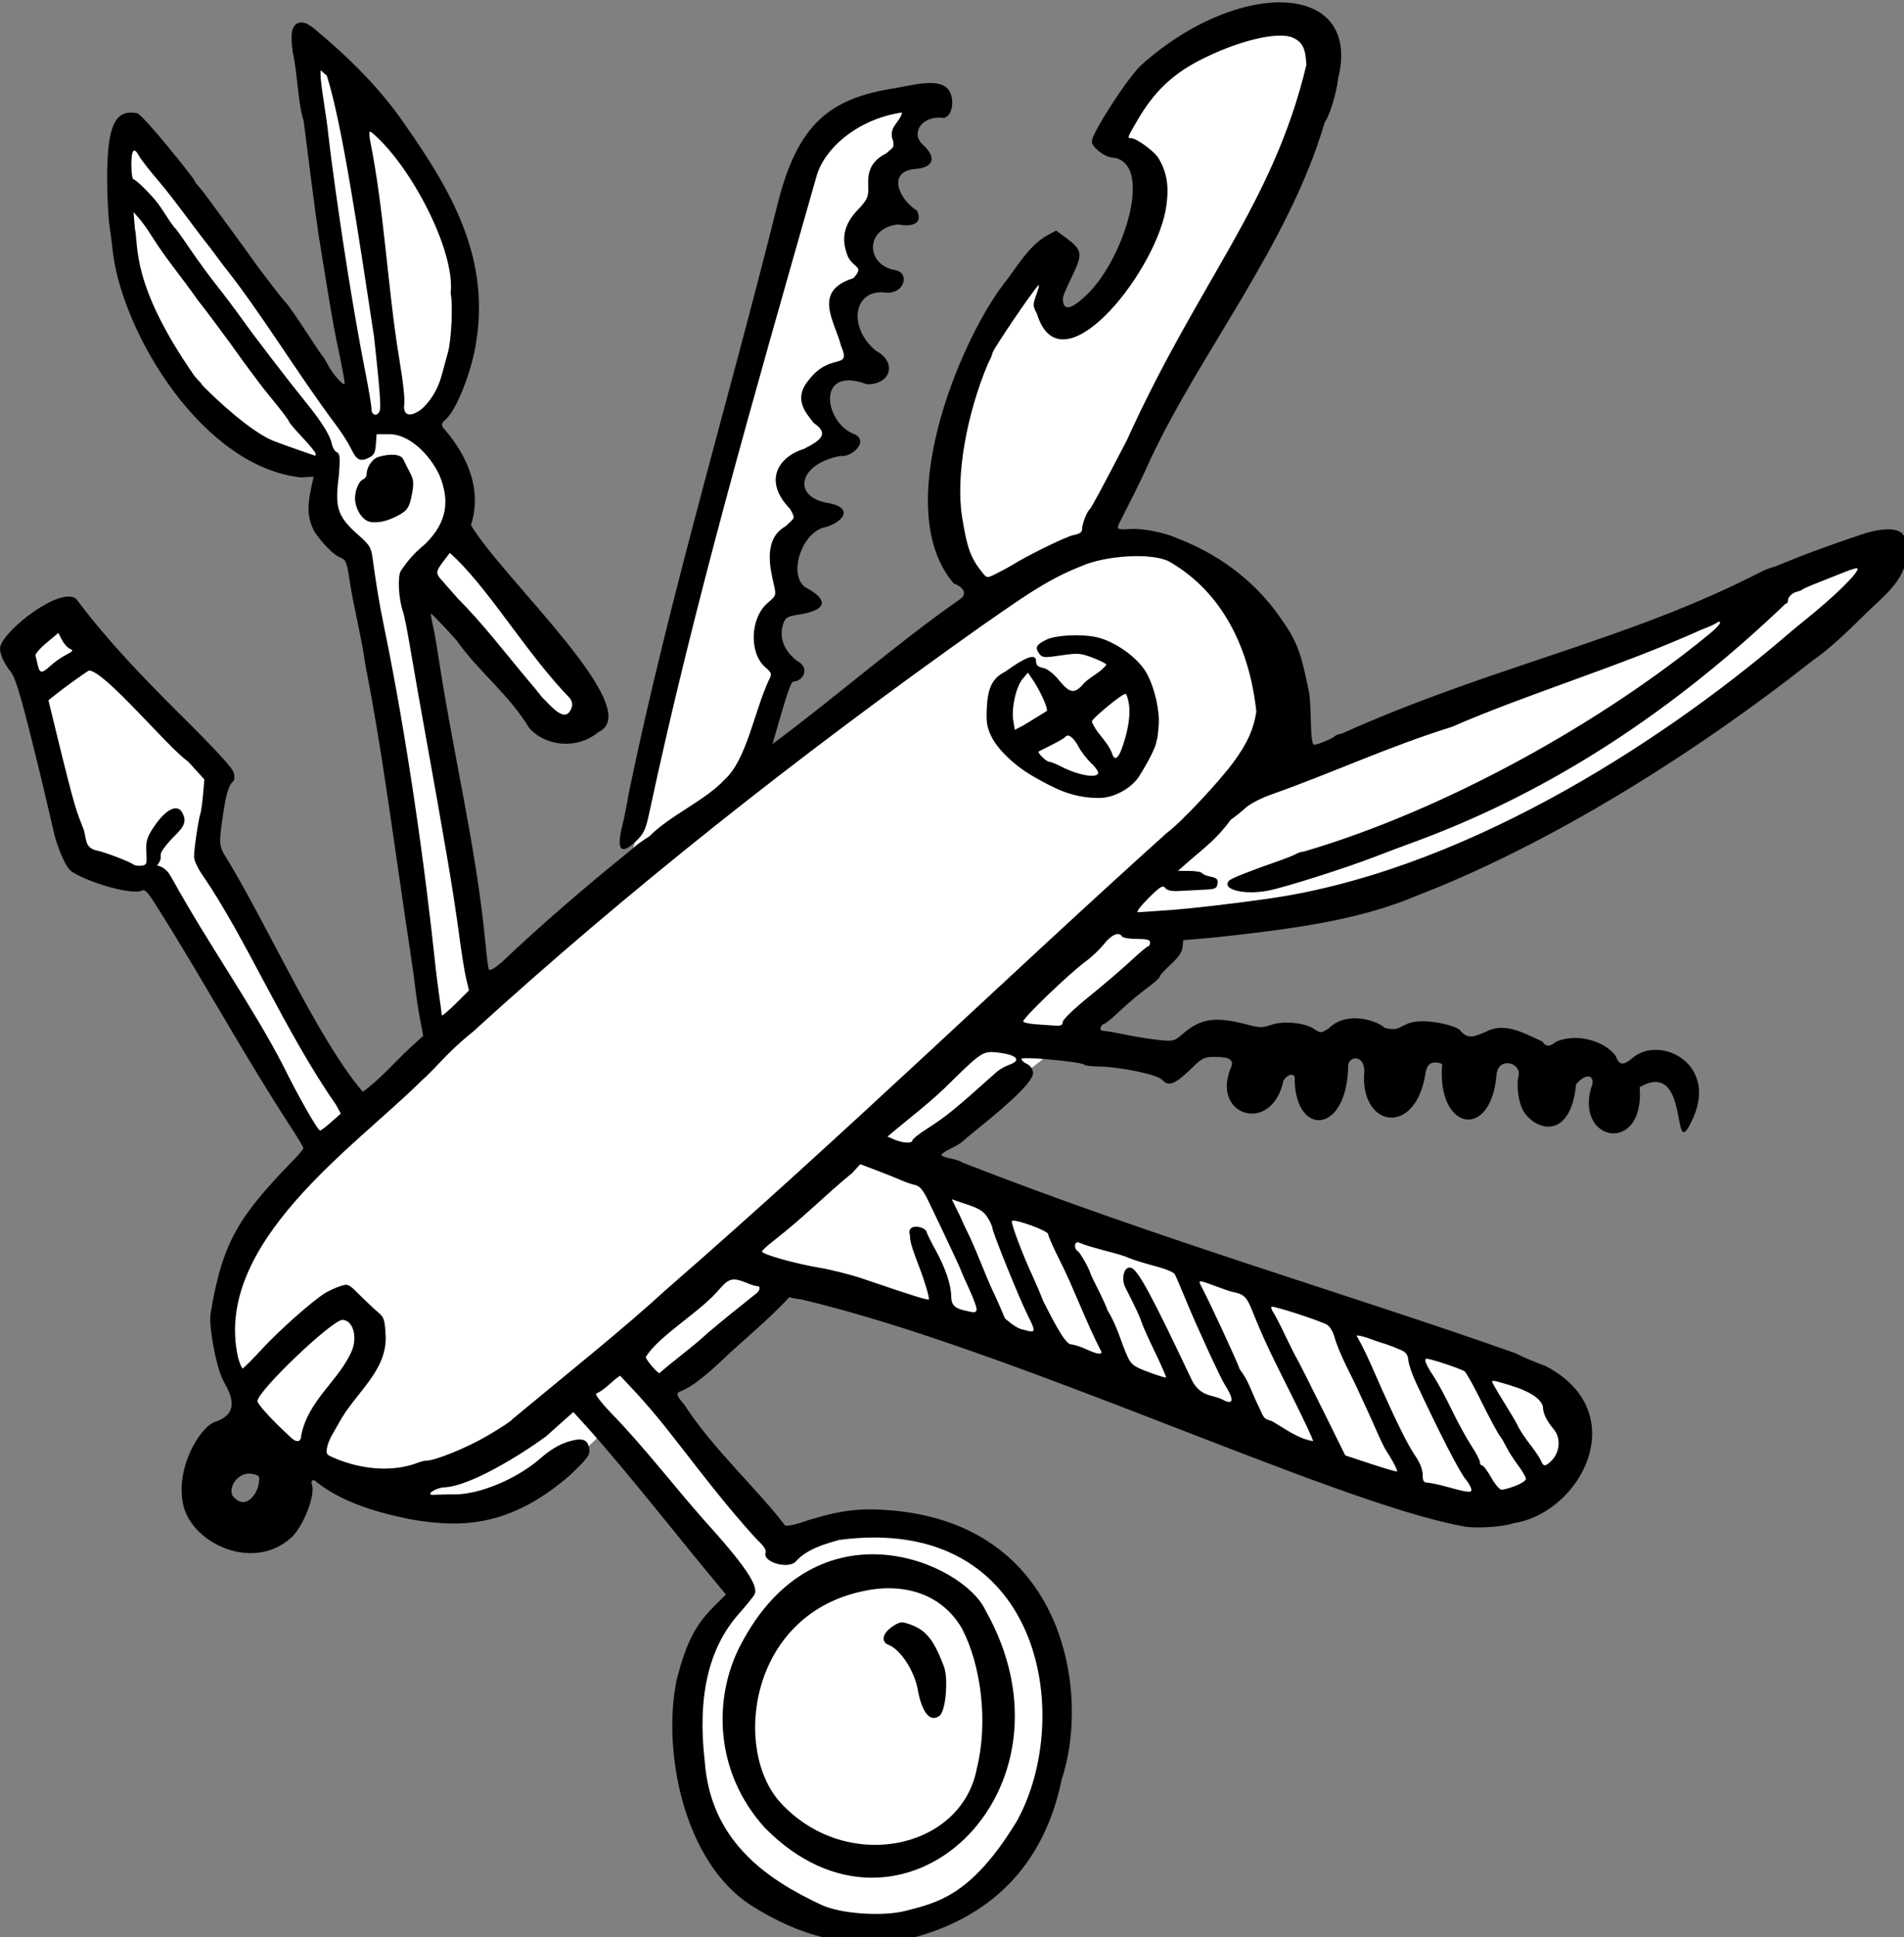
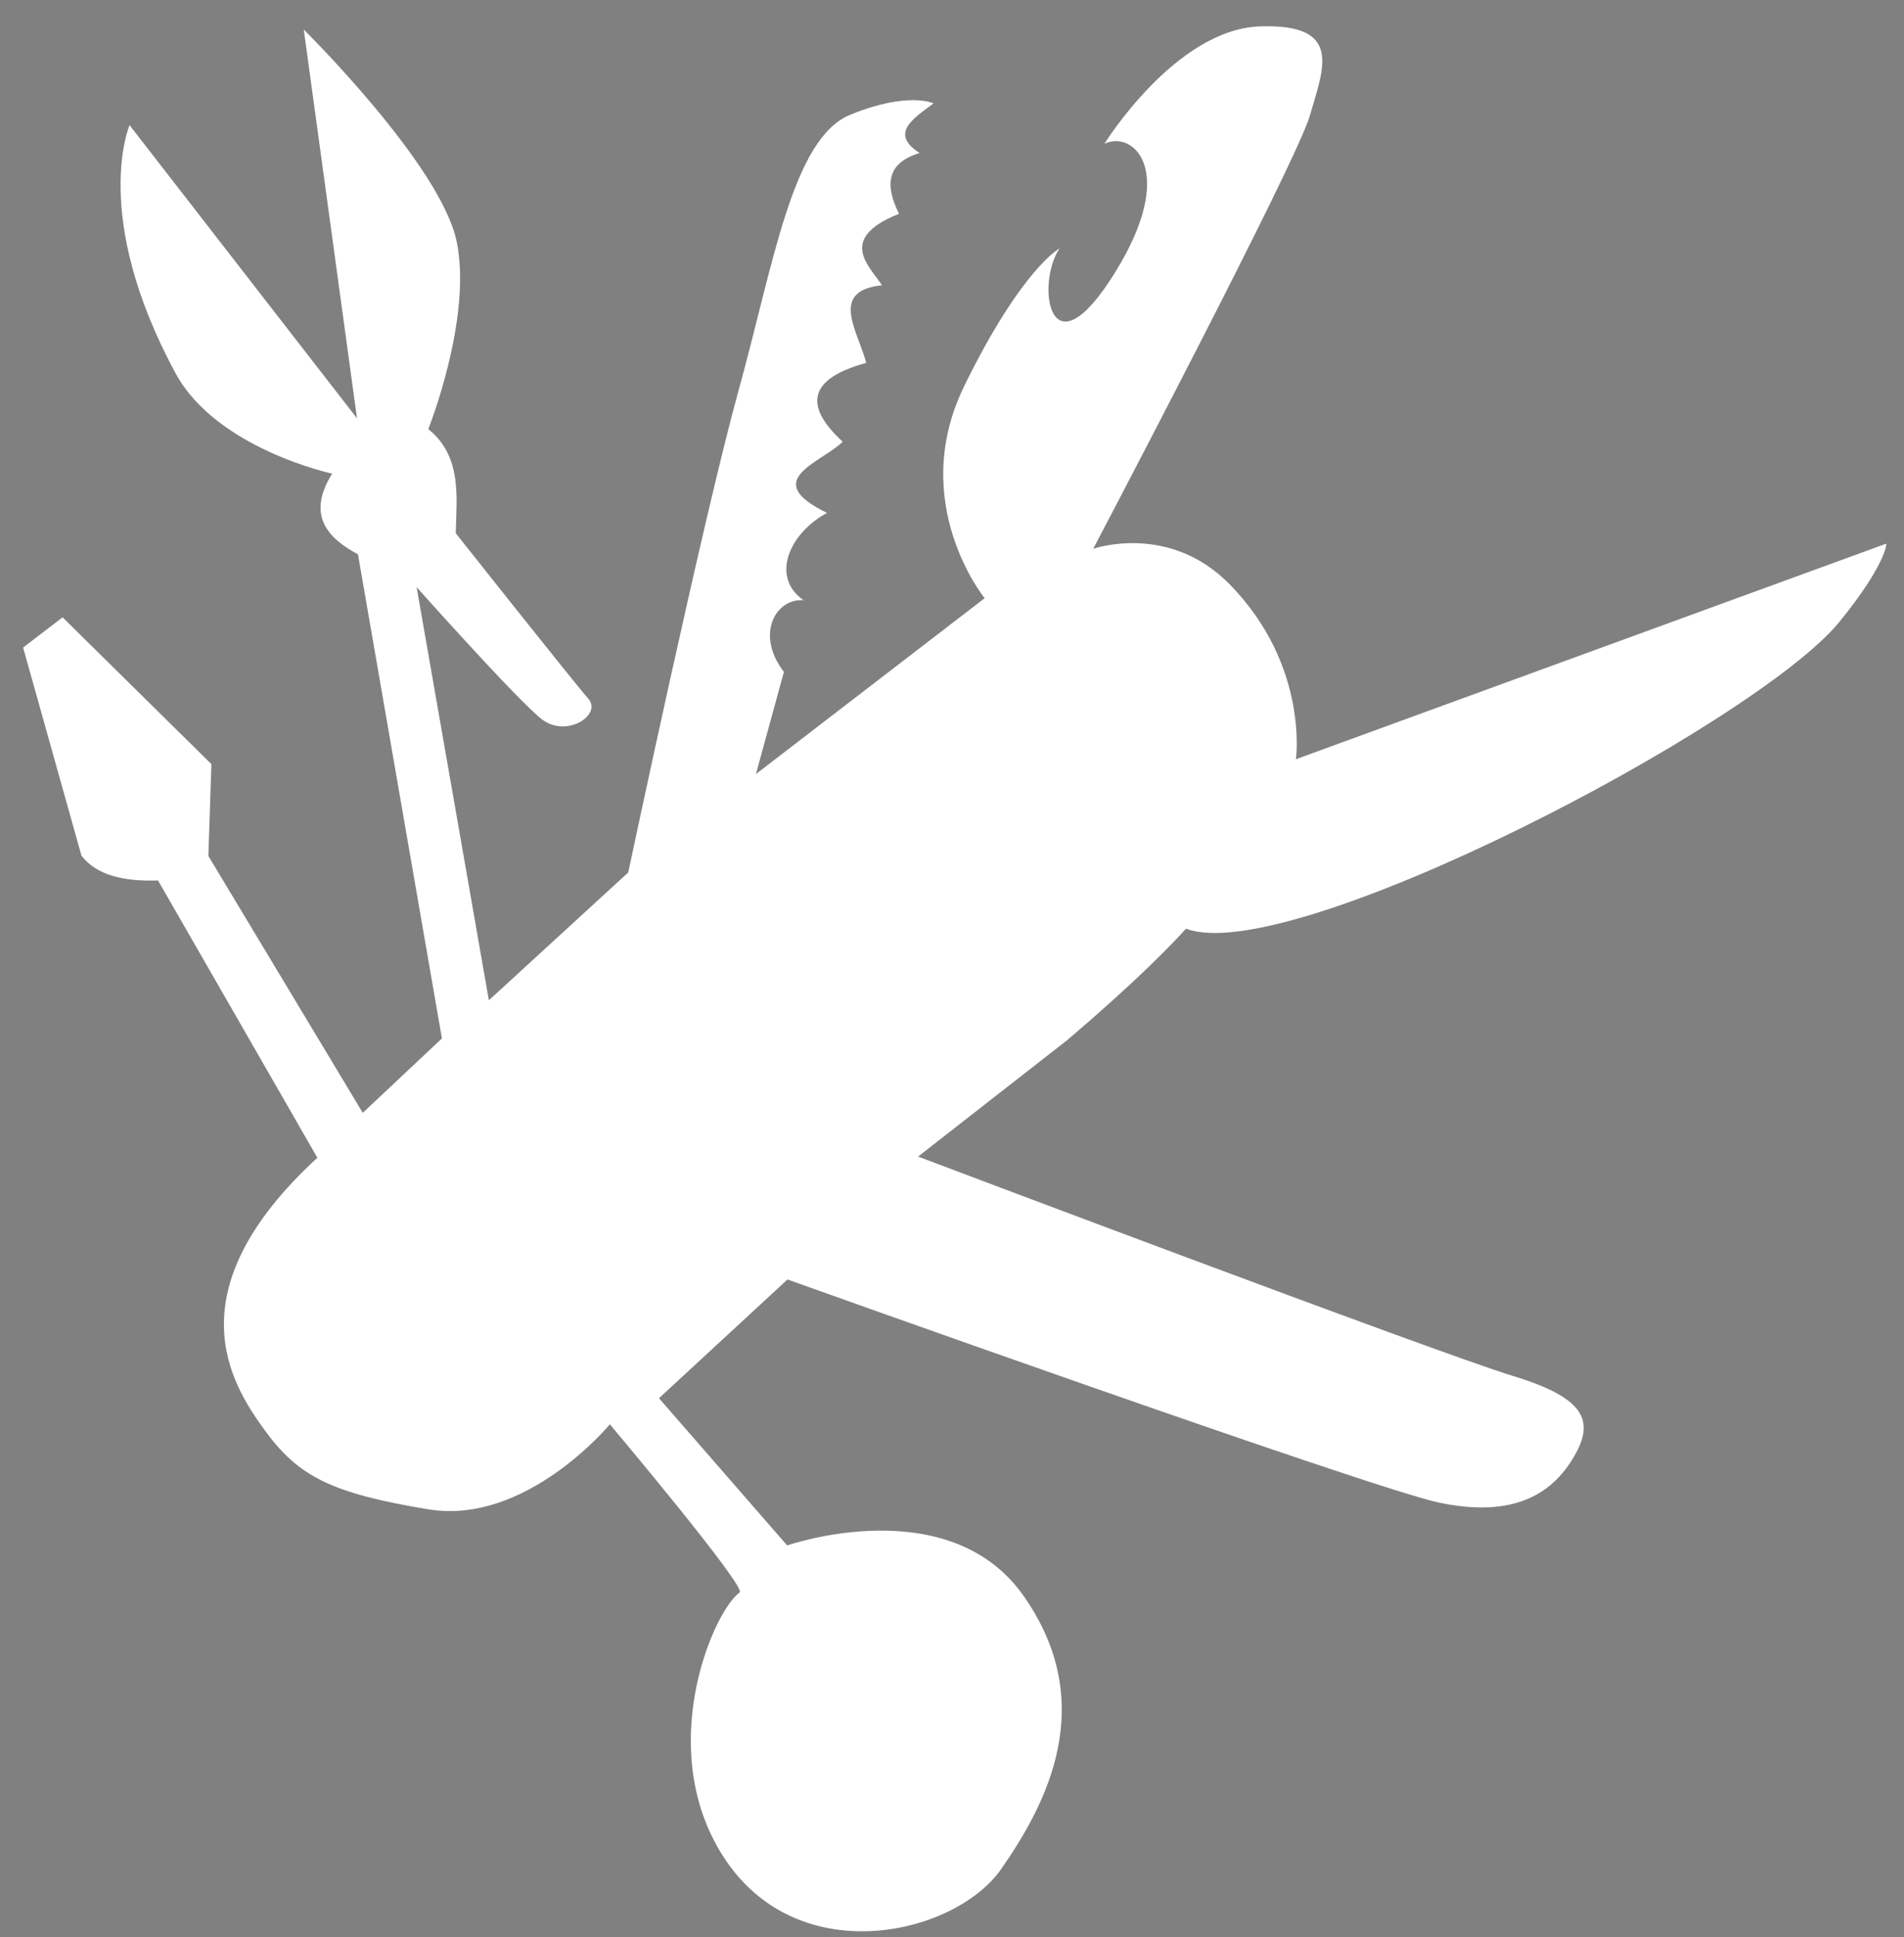
<svg xmlns="http://www.w3.org/2000/svg" height="282.053mm" viewBox="0 0 277.376 282.053" width="277.376mm">
  <rect x="0" y="0" width="277.376" height="282.053" fill="#808080" stroke="none" />
  <path color="#000" d="m 198.545,1462.575 -87.597,-152.351 c -18.501,0.603 -33.641,-2.664 -42.093,-13.629 l -32.071,-114.344 21.703,-16.606 81.803,80.657 -1.669,50.45 84.878,141.15 43.514,-40.887 -46.15,-266.006 c -15.891,-8.465 -28.784,-21.015 -14.178,-44.328 0,0 -63.597,-13.557 -86.17,-55.294 C 73.77,944.959 95.297,895.22 95.297,895.22 L 220.329,1056.298 191.07,842.714 c 0,0 75.476,74.41 84.087,116.637 8.611,42.226 -15.64,102.877 -15.64,102.877 18.71,14.962 15.515,37.626 15.09,57.208 0,0 65.043,82.044 72.863,90.9 7.82,8.857 -12.038,21.983 -25.745,11.15 -13.707,-10.833 -68.623,-72.433 -68.623,-72.433 l 39.713,226.999 76.619,-70.219 c 0,0 41.298,-194.994 60.628,-264.738 19.33,-69.745 29.523,-138.541 61.418,-151.588 31.895,-13.047 45.778,-6.247 45.778,-6.247 -11.206,8.352 -24.368,16.536 -7.644,27.281 -18.615,5.592 -18.916,18.021 -11.334,33.394 -35.119,13.925 -15.111,29.712 -9.403,39.277 -29.249,2.955 -13.15,25.254 -8.611,42.622 -30.347,8.282 -35.59,22.505 -12.916,43.334 -12.366,11.852 -45.827,21.08 -8.627,39.098 -20.824,11.175 -31.211,35.255 -12.909,47.987 -15.395,-1.173 -26.662,18.906 -10.799,39.357 l -15.376,56.144 125.735,-96.631 c 0,0 -42.703,-52.348 -11.159,-116.716 31.544,-64.368 52.28,-75.438 52.28,-75.438 -13.131,19.713 -5.709,71.627 30.517,13.274 34.957,-56.308 9.836,-78.508 -5.827,-70.762 0,0 38.924,-62.865 85.405,-64.526 46.481,-1.661 34.795,23.565 27.59,48.948 -7.205,25.383 -119.12,238.069 -119.12,238.069 0,0 41.668,-14.64 75.187,19.718 43.528,44.618 36.236,95.918 36.236,95.918 l 324.461,-118.424 c 0.551,0.343 -1.265,13.053 -25.745,43.017 -45.757,56.009 -302.097,190.344 -359.106,168.51 -25.115,27.628 -65.899,61.679 -65.899,61.679 l -81.424,63.543 c 0,0 286.09,108.097 326.947,120.511 40.857,12.415 45.69,25.383 32.334,46.496 -13.356,21.113 -35.761,30.84 -72.665,23.169 -36.903,-7.67 -358.403,-122.646 -358.403,-122.646 l -70.644,65.237 70.468,80.894 c 0,0 88.985,-31.045 130.193,28.024 41.209,59.07 12.529,113.844 -12.477,149.69 -25.292,36.257 -110.164,56.13 -151.378,-4.596 -40.043,-59 -7.79,-136.009 7.543,-147.308 3.958,-2.917 -71.347,-92.36 -71.347,-92.36 0,0 -46.001,55.573 -99.687,46.716 -53.686,-8.857 -71.61,-18.108 -90.238,-43.729 -18.627,-25.621 -50.376,-76.328 29.124,-149.456 z" fill="#FFFFFF" overflow="visible" paint-order="fill markers stroke" transform="translate(159.321,15.231) matrix(0.265,0,0,0.265,-165.7,-234.24)" />
-   <path d="m 437.652,1873.786 c -38.262,-23.988 -49.758,-86.624 -41.447,-124.963 5.221,-19.905 10.091,-29.441 20.194,-39.544 l 6.745,-6.745 c -26.049,-31.025 -51.632,-64.319 -76.264,-91.877 l -7.609,-8.353 -6.427,5.686 c -3.535,3.128 -7.397,6.587 -8.584,7.686 -14.008,10.239 -41.52,27.241 -55.795,28 -4.094,0 -10.355,3.764 -6.845,4.115 3.973,-0.061 8.132,-0.328 11.493,-0.243 14.036,0.377 35.158,-8.405 48.467,-20.151 4.646,-4.101 9.881,-7.253 14.421,-8.684 8.267,-2.606 11.371,-1.522 12.051,4.209 0.367,3.087 -1.34,5.309 -11.166,14.532 -23.968,20.692 -45.968,27.314 -69.234,25.93 -12.313,-0.746 -20.158,-2.532 -27.724,-4.329 -20.26,-4.812 -33.99,-11.675 -43.132,-19.38 -1.383,0 -1.768,0.804 -1.216,2.542 1.959,6.173 -5.085,23.729 -11.819,29.457 -20.56,18.132 -53.259,3.259 -58.75,-17.52 -5.171,-20.923 9.31,-43.909 17.301,-46.48 16.035,-5.158 6.5,-18.495 4.191,-23.248 -3.735,-7.628 -7.733,-29.318 -6.666,-36.166 6.509,-39.637 15.789,-53.61 44.538,-83.343 3.618,-3.676 6.536,-7.109 6.484,-7.63 -0.052,-0.521 -2.402,-4.547 -5.223,-8.947 -27.893,-42.655 -50.392,-84.51 -76.245,-125.224 -4.296,-6.739 -5.956,-8.396 -7.294,-7.286 -6.016,2.41 -28.339,-4.208 -38.107,-10.138 -4.068,-2.47 -7.592,-12.693 -9.264,-17.887 -2.01,-7.048 -2.69,-12.62 -13.181,-54.675 -6.332,-25.381 -9.239,-34.813 -11.592,-37.61 -2.599,-3.09 -6.51,-9.546 -5.745,-13.73 2.319,-9.43 33.066,-33.289 41.754,-26.308 16.628,22.335 36.253,42.68 55.154,61.529 21.838,21.607 31.038,31.595 31.545,34.246 0.394,2.059 0.26,4.045 -0.296,4.413 -2.142,1.419 -3.819,6.356 -5.209,15.337 -2.605,16.829 -2.659,19.343 -0.505,23.737 23.891,38.377 51.704,102.249 76.869,131.597 9.729,-7.007 16.835,-15.723 26.248,-24.375 l 6.965,-6.375 -1.709,-8.958 c -0.94,-4.927 -2.187,-13.158 -2.771,-18.292 -0.584,-5.133 -2.924,-21.333 -5.199,-36 -7.91,-53.294 -12.991,-93.684 -22.242,-141.333 -2.125,-15.275 -6.477,-31.523 -8.588,-45.768 -1.426,-9.728 -2.019,-11.25 -4.802,-12.308 -3.847,-1.463 -9.999,-7.599 -14.621,-14.584 -4.554,-9.027 -3.395,-15.686 -1.195,-26.007 l 0.887,-4 -6.674,0.456 c -54.326,-5.614 -97.929,-78.719 -103.618,-123.122 -0.381,-3.667 -1.256,-10.567 -1.944,-15.333 -0.688,-4.767 -1.259,-16.467 -1.269,-26 -0.032,-28.764 4.246,-38.028 16.478,-35.689 4.096,1.641 31.223,35.866 31.488,36.916 0,0.425 1.05,1.933 2.333,3.351 1.283,1.418 3.988,4.868 6.01,7.667 2.022,2.799 7.722,10.583 12.667,17.298 4.945,6.715 9.89,13.524 10.991,15.132 3.634,5.312 16.464,21.956 18.494,23.993 1.097,1.1 5.903,8 10.68,15.333 4.778,7.333 9.019,13.633 9.425,14 0.406,0.367 1.58,2.3 2.608,4.297 2.851,5.534 9.344,12.707 9.387,10.37 0.02,-1.1 -1.481,-9.2 -3.335,-18 -3.707,-17.187 -6.31,-34.87 -9.156,-52 -2.509,-15.081 -3.457,-22.063 -10.039,-74 -3.48,-11.41 -3.193,-25.546 -6.058,-38.083 -1.223,-9.49 -0.629,-13.614 2.177,-15.392 3.614,-2.29 7.835,1.149 10.483,3.354 17.66,14.708 35.058,31.603 48.669,51.455 27.678,39.321 47.573,75.515 39.128,122.667 -2.889,15.872 -10.891,35.375 -16.388,39.936 -2.513,2.086 -2.602,3.318 -0.408,5.635 9.263,10.751 21.551,30.147 14.332,52.427 18.05,29.925 96.75,101.335 70.171,113.633 -12.236,10.168 -29.824,7.586 -38.199,-2.329 -11.099,-18.17 -27.156,-30.451 -38.928,-46.707 -0.442,-1.183 -14.311,-15.929 -14.982,-15.929 -0.248,0 0.084,2.25 0.737,5 0.653,2.75 1.811,8.9 2.574,13.667 8.987,60.099 21.325,107.689 26.555,161.875 0.756,7.998 1.666,14.833 2.023,15.19 2.834,-0.305 4.753,-2.624 7.156,-4.398 21.585,-20.563 46.448,-41.716 64.89,-56.661 3.667,-2.956 7.567,-6.184 8.667,-7.173 1.1,-0.989 4.409,-3.3 7.353,-5.134 11.479,-11.642 30.833,-19.739 41.461,-31.248 12.054,-10.793 16.387,-37.627 24.181,-54.375 1.936,-3.787 1.866,-4.051 -2.019,-7.521 -8.864,-7.92 -8.029,-27.102 1.532,-35.209 4.631,-3.926 4.703,-4.138 3.385,-9.915 -2.048,-8.976 -6.081,-25.198 6.455,-32.163 4.912,-4.919 5.633,-3.664 2.527,-9.431 -15.36,-15.732 -6.207,-28.878 7.524,-33.074 9.664,-4.882 13.913,-8.429 5.462,-14.192 -4.111,-5.291 -11.567,-12.977 -3.072,-23.325 12.129,-16.159 23.933,-5.255 18.02,-19.112 -3.478,-13.677 -16.011,-29.995 6.807,-37.191 6.071,-6.685 0.427,-5.279 -2.932,-11.607 -4.53,-10.828 -1.488,-18.765 5.248,-25.859 4.93,-5.145 5.89,-6.998 5.831,-11.253 -0.089,-6.482 -1.041,-14.281 9.881,-19.854 4.209,-3.695 4.192,-2.844 3.865,-6.63 -3.274,-7.734 3.86,-10.316 4.844,-15.832 -25.026,3.687 -43.149,20.34 -47.164,35.493 -34.837,122.427 -67.147,233.993 -91.864,349.63 -1.831,8.675 -2.965,11.12 -6.96,15 -8.407,8.164 -11.187,5.462 -7.93,-7.706 1.133,-4.579 2.755,-12.686 3.605,-18.016 22.275,-108.002 54.991,-216.06 81.837,-323.88 11.066,-44.39 28.763,-58.397 64.791,-63.897 8.307,-1.364 22.875,-5.556 28.429,0.004 4.422,4.135 3.583,15.359 -1.772,16.368 -12.295,-1.622 -18.151,8.428 -11.856,14.396 9.416,8.536 4.398,12.969 -3.232,13.588 -16.949,1.113 -9.23,17.237 0.324,22.898 4.195,9.044 -6.157,8.618 -10.466,7.632 -18.602,2.2 -17.671,22.696 -1.091,25.183 7.879,1.958 4.256,13.14 -5.374,12.295 -18.141,-2.45 -21.268,19.107 -5.675,31.947 11.318,5.766 8.965,18.425 -4.867,18.433 -28.201,-10.638 -23.533,20.855 -7.393,27.2 8.989,3.574 -0.71,13.115 -7.185,12.156 -22.181,3.977 -27.128,21.476 -8.107,25.658 17.121,2.532 8.821,11.596 -1.623,13.813 -11.851,3.827 -18.802,25.357 -9.932,32.468 14.458,7.678 11.582,12.938 -3.914,15.349 -5.163,0.751 -6.646,1.575 -7.667,4.26 -2.885,7.588 -0.171,15.288 7.431,21.087 7.057,3.684 3.787,11.091 -2.469,11.401 -2.387,2.611 -7.381,21.877 -11.112,34.228 32.141,-23.698 70.132,-56.69 102.813,-79.355 5.191,-3.427 1.319,-7.298 -3.129,-8.831 -34.938,-40.431 2.409,-131.319 26.875,-163.87 7.512,-9.385 14.057,-21.582 24.494,-27.427 l 4.86,-2.605 4.818,3.52 c 9.489,6.932 9.949,8.944 4.615,20.206 -5.818,12.283 -6.079,13.015 -5.58,15.609 0.869,4.513 4.875,3.523 11.743,-2.901 20.933,-18.329 39.045,-73.912 15.46,-76.575 -4.059,0 -11.42,-5.67 -11.42,-8.795 0,-4.467 18.578,-33.418 26.667,-41.556 53.728,-48.47 122.149,-46.787 108.708,7.091 -0.838,7.821 -4.84,20.828 -7.363,23.928 -19.39,66.466 -68.041,125.923 -95.878,185.333 -5.337,12.052 -11.466,23.844 -16.614,34.026 -2.189,4.387 -1.978,4.53 5.98,4.061 6.835,-0.403 18.7,1.996 25.743,5.204 27.614,10.689 44.866,27.556 54.957,41.523 10.475,14.596 12.476,19.581 17.218,42.889 0.414,2.037 0.865,9.384 1.001,16.328 0.163,8.332 0.759,12.627 1.751,12.63 1.911,0.01 10.165,-3.427 11.523,-4.793 0.565,-0.569 2.086,-1.112 3.38,-1.207 83.663,-37.561 157.49,-51.234 231.015,-89.13 1.882,-0.982 5.182,-2.217 7.333,-2.744 20.376,-8.339 30.454,-11.831 47.15,-17.5 11.989,-4.069 20.884,-4.013 23.614,0.147 0.999,1.522 1.893,6.13 1.988,10.239 -0.988,14.987 -13.06,23.336 -23.147,33.327 -12.692,12.642 -21.583,20.481 -28.925,25.501 -66.907,52.772 -145.745,101.403 -217.436,129.075 -27.066,11.486 -57.352,16.379 -83.333,19.704 -11.733,1.512 -26.668,3.192 -33.188,3.734 l -11.855,0.985 -0.415,3.927 c -0.281,2.66 -2.373,5.699 -6.479,9.416 -3.335,3.018 -6.076,6.051 -6.092,6.739 -0.016,0.688 -3.166,3.521 -7,6.296 -3.834,2.775 -10.436,8.325 -14.67,12.333 -4.234,4.009 -8.22,7.289 -8.857,7.289 -0.637,0 -1.489,0.86 -1.892,1.911 -0.457,1.191 0.117,1.922 1.524,1.94 1.242,0.016 6.757,0.965 12.257,2.109 5.5,1.145 13.729,2.452 18.287,2.906 7.917,0.788 8.5,0.638 13.05,-3.357 9.732,-8.545 18.188,-9.756 35.526,-5.087 6.578,1.771 8.226,1.787 13.039,0.129 6.781,-2.336 18.301,-1.25 23.6,2.227 3.607,2.366 3.83,2.362 7.88,-0.141 10.076,-10.2 26.865,-4.371 31.072,-0.393 7.274,1.865 8.659,-1.007 11.546,-1.876 7.301,-4.15 25.517,-0.159 29.464,2.788 4.75,6.304 9.198,3.25 14.579,1.151 10.201,-5.517 20.914,0.814 31.039,5.439 2.901,4.774 6.612,0.402 8,-0.171 10.265,-4.236 25.087,-0.85 31.937,7.579 1.235,1.519 1.726,8.306 9.048,2.015 14.91,-13.738 49,2.592 32.828,34.679 -11.236,23.57 -0.271,-35.144 -28.395,-19.073 2.989,36.913 -35.207,30.493 -26.714,0.496 2.866,-6.632 -2.178,-9.257 -8.22,-2.1 -2.906,29.95 -21.206,26.263 -28.683,15.248 -2.89,-4.684 -4.487,-14.435 -2.801,-20.561 0.515,-6.867 -11.367,-9.786 -12.262,0.198 -3.07,36.299 -33.019,30.669 -29.882,-6.056 -6.22,-2.205 -8.45,0.41 -9.216,5.428 -5.311,33.829 -34.325,29.875 -33.765,1.572 1.709,-12.861 -8.647,-11.573 -8.689,-5.951 -0.519,37.418 -28.666,39.28 -29.433,7.869 0.739,-3.132 -2.561,-4.701 -6.105,0.097 -6.233,30.013 -39.9,19.792 -29.034,-6.709 2.087,-4.362 -0.354,-6.153 -8.386,-6.153 -6.264,0 -7.171,0.45 -13.677,6.783 -8.488,8.261 -12.206,9.684 -15.471,5.92 -2.569,-2.962 -23.123,-7.266 -35.498,-7.433 -3.667,-0.049 -6.967,-0.472 -7.333,-0.939 -1.281,-1.631 -34.667,-4.718 -34.667,-3.205 0,0.782 1.35,2.014 3,2.738 1.75,0.768 3.155,2.705 3.373,4.649 0.462,4.133 -9.649,14.354 -31.658,32 -3.201,2.567 -6.486,5.324 -7.301,6.128 -0.814,0.804 -3.715,2.522 -6.447,3.819 -2.732,1.296 -4.967,2.822 -4.967,3.39 0,0.568 2.25,1.453 5,1.967 2.75,0.514 5.733,1.54 6.629,2.28 108.169,42.218 212.561,72.396 303.705,104.634 4.4,2.242 11.859,5.397 16.576,7.011 48.762,25.196 20.035,80.546 -17.105,86.391 -6.656,2.302 -22.383,3.183 -28.804,1.614 -72.206,-13.508 -247.774,-97.413 -363.333,-124.574 -1.833,-0.127 -4.663,-0.661 -6.289,-1.188 -10.358,11.495 -26.847,25.026 -35.369,33.193 -10.554,10.124 -18.839,16.469 -24.009,18.385 -3.198,1.185 -2.961,2.22 1.738,7.615 15.409,23.989 39.821,45.967 55.432,66.441 2.297,-0.125 3.627,-0.195 7.44,-1.364 18.287,-6.062 30.337,-8.522 47.095,-7.362 99.646,6.051 113.325,101.052 97.35,148.285 -9.543,46.741 -39.026,76.483 -84.722,87.536 -33.843,5.719 -59.162,-1.818 -85.3,-18.094 z m 83.967,2.655 c 16.861,-4.471 36.106,-7.543 61.52,-49.502 31.86,-57.708 13.343,-168.926 -97.52,-154.397 -7.239,1.937 -17.897,4.931 -23.919,11.705 -3.852,4.642 -18.413,0.677 -16.75,-4.561 0.49,-1.544 -0.932,-3.819 -4.299,-6.875 -18.341,-19.661 -35.723,-43.336 -51.032,-62.564 -4.767,-5.997 -12.267,-14.735 -16.667,-19.416 l -8,-8.513 c -4.474,2.851 -8.143,7.724 -13.082,9.788 -0.899,0.338 2.494,4.847 7.839,10.417 18.134,18.564 36.144,41.989 51.421,59.155 22.389,24.725 30.192,36.238 27.706,40.882 -0.674,1.26 -4.577,6.077 -8.673,10.704 -16.627,18.786 -22.77,45.487 -18.655,81.081 3.189,42.724 32.621,64.1 64.109,78.731 10.277,4.864 33.141,6.537 46,3.366 z m -76.995,-45.613 c -28.398,-31.24 -28.177,-72.161 -13.6,-100.219 42.139,-81.107 122.686,-45.6 134.794,-19.384 56.14,99.207 -46.188,195.618 -121.194,119.603 z m 116.434,-32.652 c 6.278,-25.125 2.518,-56.423 -8.153,-76.943 -11.484,-19.727 -33.104,-25.436 -55.132,-20.352 -62.219,13.567 -70.928,87.378 -44.592,116.074 35.861,39.074 99.446,25.96 107.876,-18.779 z m -32.333,-42.694 c -1.651,-10.475 -9.458,-22.656 -16.199,-25.274 -4.339,-1.686 -3.336,-6.369 2.155,-10.06 3.752,-2.522 5.021,-2.746 8.667,-1.528 9.642,3.22 13.809,8.194 19.62,23.42 2.487,6.515 1.103,23.808 -2.155,26.936 -7.82,6.124 -11.429,-9.515 -12.088,-13.493 z M 161.824,1650.004 c 2.111,-1.786 3.874,-4.964 4.372,-7.879 0.785,-4.591 0.597,-4.938 -3.118,-5.754 -8.275,-2.009 -14.524,8.387 -10.541,12.696 2.283,2.283 5.269,4.336 9.287,0.936 z m 670.885,-5.993 c -0.455,-1.283 -1.722,-3.375 -2.815,-4.649 -3.405,-3.966 -14.403,-25.353 -27.587,-53.645 -2.04,-4.378 -3.85,-9.747 -4.022,-11.931 -0.233,-2.957 -1.293,-4.388 -4.155,-5.607 -4.259,-1.814 -8.474,-3.387 -10.509,-3.921 -0.733,-0.193 -3.977,-1.308 -7.208,-2.479 -3.231,-1.171 -6.188,-1.816 -6.572,-1.432 5.063,8.797 9.747,20.039 13.823,29.331 9.174,20.298 14.614,31.13 18.392,36.628 2.529,3.68 4.097,7.634 4.097,10.333 0,3.489 0.552,4.391 2.733,4.463 1.503,0.051 6.633,1.167 11.4,2.481 11.764,3.244 13.441,3.302 12.422,0.428 z m 24.533,-1.181 c 3.141,-1.2 5.711,-2.913 5.711,-3.808 0,-0.895 -1.961,-4.263 -4.357,-7.486 -2.397,-3.222 -5.247,-7.658 -6.333,-9.858 -1.087,-2.2 -2.454,-4.6 -3.039,-5.333 -1.697,-2.128 -5.796,-9.743 -12.317,-22.882 -3.334,-6.718 -6.788,-12.788 -7.675,-13.487 -1.697,-1.338 -18.54,-6.965 -20.849,-6.965 -1.767,0 -0.39,3.422 4.022,10 1.968,2.933 6.33,11.033 9.694,18 3.364,6.967 8.232,15.869 10.819,19.783 2.586,3.914 4.702,7.964 4.702,9 0,1.036 0.565,1.884 1.256,1.884 0.691,0 2.941,2.999 5,6.665 2.059,3.666 4.623,6.666 5.699,6.667 1.075,7e-4 4.526,-0.98 7.667,-2.18 z m -67.144,-12.727 c -1.347,-2.434 -3.098,-5.326 -3.892,-6.426 -0.794,-1.1 -3.139,-5.9 -5.21,-10.667 -2.072,-4.767 -6.678,-14.884 -10.238,-22.483 -3.485,-7.924 -10.298,-19.617 -13.196,-29.827 -0.751,-2.737 -2.577,-5.625 -4.057,-6.418 -4.58,-2.451 -29.697,-10.571 -30.431,-9.837 -0.381,0.381 0.029,1.714 0.913,2.963 0.884,1.248 3.742,6.769 6.351,12.269 2.61,5.5 5.626,11.5 6.702,13.333 1.077,1.833 7.497,14.536 14.268,28.228 l 12.311,24.894 14,4.614 c 7.7,2.537 14.208,4.426 14.463,4.198 0.255,-0.229 -0.638,-2.407 -1.985,-4.841 z m -537.391,0.428 c 2.064,-0.836 4.596,-1.52 5.625,-1.52 5.139,0 22.716,-7.195 34.288,-14.035 7.15,-4.226 13,-8.113 13,-8.636 28.799,-23.958 60.263,-48.937 84.538,-71.198 100.512,-87.434 188.767,-173.276 275.458,-251.123 7.413,-5.381 28.891,-28.23 36.871,-39.221 7.376,-10.161 10.687,-17.54 12.252,-27.311 -3.658,-33.945 -18.007,-65.26 -47.767,-82.41 -9.147,-5.091 -35.642,-3.592 -49.258,2.788 -19.831,7.661 -37.548,21.291 -53.986,32.48 -102.292,72.443 -195.816,146.59 -279.603,222.952 -14.19,11.291 -19.889,19.566 -28.747,27.346 -35.529,35.42 -114.549,88.974 -100.438,151.655 0.931,3.326 2.065,6.04 2.52,6.031 0.455,-0.013 5.327,-4.888 10.827,-10.842 9.587,-10.378 27.658,-26.358 34.667,-30.656 1.833,-1.124 5.4,-2.753 7.925,-3.619 4.484,-1.538 4.74,-1.427 10.935,4.779 3.489,3.495 8.013,7.745 10.054,9.446 3.334,2.779 3.76,4.095 4.21,12.99 0.853,19.501 -16.846,31.348 -25.711,47.895 -2.365,4.387 -5.58,8.853 -6.478,13.45 -0.696,3.683 -0.241,3.975 3.479,5.581 15.538,6.71 32.316,7.859 45.339,3.178 z m 339.58,-377.382 c -10.28,-5.85 -19.76,-14.86 -23.246,-22.093 -2.414,-5.008 -2.875,-7.908 -2.486,-15.625 0.57,-11.299 3.119,-16.341 10.065,-19.907 3.636,-2.435 16.975,-12.582 17,-5.83 0,2.225 0.982,3.18 3.861,3.756 2.401,0.48 5.739,3.064 8.827,6.833 5.644,6.887 8.205,7.454 12.591,2.786 3.785,-4.665 9.967,-6.7 13.388,-11.388 0,-0.532 -3.332,-2.242 -7.404,-3.8 -6.759,-2.586 -8.287,-2.702 -17.543,-1.325 -9.333,1.388 -10.283,1.311 -11.948,-0.965 -2.491,-3.407 -1.748,-4.856 3.932,-7.674 4.891,-2.426 18.224,-3.196 26.743,-1.546 10.692,2.072 24.037,11.636 28.689,20.561 4.262,8.176 6.967,20.389 6.275,28.327 -0.34,3.896 -0.692,7.084 -0.783,7.084 -0.091,0 -0.37,1.07 -0.619,2.378 -0.537,2.818 -4.594,10.767 -9.303,18.226 -4.264,6.755 -14.258,12.107 -22.329,11.958 -14.527,-0.095 -24.142,-5.15 -35.711,-11.757 z m 35.399,-1.578 c 0.489,-0.792 -1.132,-3.342 -3.603,-5.667 -2.471,-2.325 -5.665,-6.462 -7.096,-9.194 -2.621,-5 -5.827,-7.376 -7.259,-5.379 -0.425,0.593 -3.773,2.563 -7.44,4.378 -3.667,1.815 -6.913,3.447 -7.214,3.626 -0.972,0.577 4.243,5.675 5.805,5.675 0.831,0 3.888,1.228 6.793,2.728 8.689,4.487 18.454,6.357 20.014,3.833 z m 12.782,-13.023 c 3.452,-9.044 5.117,-18.493 4.32,-24.506 -0.464,-3.5 -1.389,-6.364 -2.055,-6.364 -1.921,0 -18.447,13.657 -18.44,15.239 2.614,6.804 8.785,10.768 11.284,17.956 1.087,3.424 3.055,2.489 4.892,-2.324 z m -40.798,-21.618 c -0.15,-3.752 -5.336,-13.288 -7.62,-16.658 l -2.903,-4.237 -2.922,3.488 c -3.614,4.313 -6.22,15.918 -5.12,22.799 l 0.824,5.152 5.088,-2.652 c 1.966,-1.305 12.365,-7.453 12.653,-7.891 z m 277.668,411.714 c 4.303,-4.58 4.78,-12.161 1.048,-16.649 -4.27,-5.135 -6.099,-8.954 -6.099,-12.734 -2.265,-7.824 -18.061,-11.68 -25,-13.687 -1.65,-0.481 -3,-0.499 -3,-0.039 0,0.46 2.893,5.48 6.428,11.155 3.535,5.675 6.832,11.219 7.325,12.319 1.369,3.053 3.839,6.802 8.345,12.667 2.254,2.933 4.485,6.383 4.958,7.667 1.146,3.108 2.574,2.941 5.995,-0.7 z m -687.712,-13.3 c 3.748,-19.724 21.161,-30.523 28.038,-47.116 2.992,-7.868 0.177,-16.551 -5.365,-16.551 -5.715,0 -46.679,39.122 -46.679,44.581 0,1.791 7.776,10.257 18.624,20.278 2.942,2.718 5.375,2.179 5.381,-1.192 z m 544.254,-22.751 c -12.724,-25.348 -15.573,-31.474 -21.618,-46.48 -2.886,-7.164 -4.499,-8.655 -10.641,-9.835 -1.1,-0.211 -5.292,-1.633 -9.315,-3.159 -8.895,-3.375 -9.725,-3.42 -8.107,-0.442 4.147,7.631 20.01,41.825 21.384,46.093 4.737,6 6.665,12.774 9.657,18.881 3.943,7.997 2.833,8.098 7.958,9.6 8.615,4.98 14.212,9.524 22.682,11.027 0.509,0.036 -4.891,-11.522 -12,-25.686 z m -36.26,-4.916 c -2.275,-3.395 -15.458,-31.953 -21.236,-46 -3.016,-7.333 -5.944,-14.164 -6.506,-15.18 -0.562,-1.016 -5.433,-2.992 -10.825,-4.393 -5.392,-1.401 -11.893,-3.42 -14.448,-4.487 -5.601,-2.585 -18.91,-4.923 -27.889,-8.607 -2.235,0 -2.303,3.521 -0.096,4.934 1.359,0.87 6.413,9.86 6.97,12.4 0.08,0.367 2.012,4.361 4.292,8.877 2.28,4.516 4.575,9.616 5.099,11.333 5.369,8.553 7.456,17.781 10.994,25.414 1.996,4.284 3.558,5.422 11.493,8.373 5.051,1.878 9.382,3.216 9.626,2.972 0.244,-0.244 -2.455,-6.427 -5.998,-13.74 -3.543,-7.313 -6.893,-14.781 -7.444,-16.596 -0.855,-2.815 -3.555,-8.596 -8.85,-18.948 -2.711,-5.301 -0.603,-12.402 3.243,-10.926 3.829,1.47 11.372,15.458 33.08,61.346 1.721,3.637 4.16,6.195 7.365,7.724 3.621,1.625 7.348,1.843 10.255,3.59 7.655,3.827 3.357,-4.316 0.874,-8.086 z M 412.953,1559.023 c 8.677,-7.357 14.599,-12.102 25.698,-20.942 4.529,-3.126 2.535,-4.893 2.535,-4.893 -0.861,0.137 -3.366,-0.507 -5.566,-1.431 -8.345,-3.506 -10.511,-3.176 -15.477,2.356 -10.368,12.844 -33.874,26.094 -41.022,37.907 -0.38,1.002 5.888,8.499 7.453,8.914 8.291,-7.238 18.583,-14.649 26.379,-21.911 z m 216.682,10.32 c -8.54,-16.417 -15.117,-34.856 -22.682,-49.794 -3.667,-7.217 -6.667,-13.957 -6.667,-14.978 0,-1.814 -17.446,-8.254 -19.858,-7.33 -1.047,0.401 5.74,18.523 11.649,31.102 1.378,2.933 3.858,8.783 5.512,13 2.987,5.702 11.308,23.245 15.087,23.766 1.619,0.055 5.344,1.21 8.277,2.568 5.796,2.683 8.658,3.232 8.682,1.667 z m -40.489,-20 c -4.792,-9.569 -19.526,-45.977 -19.526,-48.251 0,-0.743 -1.174,-3.282 -2.609,-5.642 -2.022,-3.325 -4.535,-4.939 -11.17,-7.174 l -8.561,-2.883 3.837,7.733 c 2.11,4.253 2.101,4.788 3.837,8.324 5.895,11.553 10.46,25.191 16,36.678 2.2,4.542 5.401,12.342 5.543,12.675 0,0 6.217,5.706 9.7,6.111 7.464,2.168 7.623,1.76 2.95,-7.571 z m -28.239,-2.925 c 0.428,-0.692 -1.337,-5.836 -3.921,-11.431 -2.584,-5.595 -4.699,-10.388 -4.699,-10.651 0,-0.469 -9.715,-21.167 -17.688,-37.683 -3.084,-6.389 -4.852,-8.534 -7.506,-9.111 -1.91,-0.415 -5.272,-1.566 -7.472,-2.557 -2.2,-0.991 -8.186,-3.393 -13.302,-5.337 l -9.302,-3.535 -4.382,4.782 c -15.217,12.436 -26.577,24.27 -42.68,36.808 -3.85,2.965 -7,5.835 -7,6.376 0,1.539 18.061,6.641 31.564,8.916 6.727,1.133 17.527,3.869 24,6.08 26.771,9.142 35.579,11.903 36.149,11.333 0.532,-0.531 -2.22,-9.909 -5.104,-17.398 -4.233,-10.989 -5.275,-14.536 -5.275,-17.948 -2.216,-6.974 8.849,-4.841 9.333,-1.344 0,0.508 2.307,5.121 5.127,10.251 5.045,9.178 8.187,18.584 8.227,24.632 0.03,4.561 1.783,6.554 6.807,7.74 6.279,1.482 6.258,1.482 7.126,0.079 z m -35.287,-93.337 c 0,-0.694 3.45,-3.474 7.667,-6.177 11.156,-7.152 15.251,-10.483 38.552,-31.367 1.587,-1.422 4.737,-3.231 7,-4.02 7.298,-2.544 4.143,-5.652 -6.947,-6.841 -7.135,-0.765 -8.718,0.233 -23.792,15.001 -11.823,12.114 -24.129,21.009 -36.144,31.273 l 3.832,1.637 c 4.619,1.973 9.832,2.235 9.832,0.495 z m -319.427,-10.142 5.239,-4.626 -2.728,-4.985 c -27.964,-40.012 -49.588,-91.653 -73.32,-126.072 -2.504,-3.531 -4.59,-8.031 -4.637,-10 -0.09,-3.8 2.459,-21.037 3.552,-24.017 0.357,-0.974 0.983,-5.541 1.39,-10.149 l 0.741,-8.379 -8.965,-9.851 c -10.983,-7.564 -45.496,-49.486 -54.42,-50.019 -2.731,1.532 -13.574,9.359 -19.224,13.875 l -3.131,2.503 4.208,17.229 c 11.153,45.667 11.218,43.36 15.016,53.41 1.866,4.672 0.176,10.448 7.524,11.941 4.688,1.019 17.775,6.003 19.774,7.531 0.876,0.67 2.976,1.022 4.667,0.782 2.816,-0.399 3.037,-1 2.636,-7.186 -0.34,-5.242 0.256,-7.893 2.667,-11.861 6.845,-11.268 14.135,-15.603 17.057,-10.143 2.41,4.504 1.522,7.282 -4.065,12.701 -2.994,2.904 -6.308,6.954 -7.366,9 -1.058,2.046 0.835,3.578 -2.388,7.298 4.964,1.434 6.256,3.776 8.532,7.762 19.174,34.735 44.592,70.741 60.803,102.337 8.212,16.711 19.032,35.68 20.306,35.601 0.49,-0.031 3.249,-2.137 6.131,-4.682 z m 402.112,-54.97 c 0.011,-1.296 6.242,-7.316 14.333,-13.846 7.873,-6.354 18.215,-15.188 22.982,-19.63 4.767,-4.442 9.117,-8.093 9.667,-8.114 0.55,-0.02 1,-0.937 1,-2.037 0,-1.533 -1.695,-2 -7.255,-2 -3.99,0 -7.625,-0.6 -8.079,-1.333 -1.721,-2.784 -5.711,-1.138 -9.911,4.089 -2.397,2.982 -6.787,7.183 -9.757,9.334 -9.172,6.644 -35.837,32.272 -34.721,33.37 0.581,0.571 3.756,1.226 7.056,1.456 3.3,0.23 7.95,0.549 10.333,0.71 3.317,0.224 4.338,-0.245 4.352,-2 z m -327.973,-23.809 c -0.863,-3.566 -2.666,-14.883 -4.008,-25.15 -1.342,-10.267 -4.383,-29.767 -6.759,-43.333 -6.917,-40.617 -13.815,-76.927 -20.582,-116.667 -1.243,-7.333 -2.78,-14.833 -3.415,-16.667 -2.348,-6.771 -3.011,-18.767 -1.223,-22.109 4.989,-7.389 8.31,-10.496 13.707,-15.126 11.688,-11.634 13.454,-23.302 7.637,-37.482 -5.328,-11.399 -16.479,-22.563 -27.532,-22.616 h -7.05 l -0.41,5.657 c -0.334,4.602 -1.069,5.971 -3.944,7.342 -4.763,2.272 -6.657,1.266 -9.756,-5.184 -1.443,-3.003 -5.177,-8.84 -8.298,-12.971 -21.199,-28.323 -40.731,-60.917 -60.762,-86.178 -0.624,-0.733 -4.298,-5.639 -8.164,-10.902 -9.705,-12.105 -19.245,-25.972 -28.153,-36.411 -5.133,-6.001 -10.102,-12.361 -11.043,-14.133 -2.822,-5.319 -4.291,-3.683 -4.291,4.778 0,4.4 0.54,8 1.2,8 1.086,0 6.975,5.627 12.133,11.594 1.1,1.272 3.725,5.034 5.833,8.36 2.108,3.326 4.261,6.346 4.785,6.713 0.523,0.367 4.189,5.467 8.146,11.333 3.957,5.867 10.53,14.867 14.606,20 4.076,5.133 10.086,13.088 13.354,17.678 7.556,10.611 25.9,34.526 36.609,47.73 7.736,9.537 12.581,17.302 13.418,21.5 0.465,2.333 1.75,4.588 2.856,5.013 1.656,0.635 1.878,2.712 1.254,11.759 -2.281,17.894 -1.674,22.866 10.257,33.407 6.359,5.547 7.363,7.111 8.106,12.623 1.952,14.491 3.806,25.656 6.138,36.958 12.867,62.356 22.659,132.335 28.527,188 0.376,3.667 1.293,10.867 2.038,16 0.745,5.133 1.366,9.887 1.38,10.564 0.014,0.677 3.389,-2.106 7.5,-6.183 l 7.473,-7.414 z m -52.276,-250.861 c -4.035,-0.506 -7.743,-5.319 -8.681,-11.271 -0.723,-4.585 1.63,-11.163 4.368,-12.214 1.033,-0.396 1.878,-1.611 1.878,-2.7 0,-4.015 3.1,-8.595 6.501,-9.605 6.899,-2.048 12.352,-1.477 13.707,1.436 0.699,1.502 2.341,4.762 3.65,7.244 1.962,3.723 2.163,5.708 1.143,11.333 -1.411,7.783 -2.543,9.503 -8.159,12.408 -5.427,2.806 -10.125,3.905 -14.407,3.368 z m 441.565,213.006 c 9.9,-0.75 31.2,-3.22 47.333,-5.487 108.209,-13.887 217.971,-84.821 286.203,-142.644 3.921,-3.393 9.667,-8.193 12.768,-10.667 16.861,-13.449 30.791,-27.18 29.193,-28.777 -0.315,-0.315 -3.481,0.614 -7.035,2.064 -3.554,1.45 -10.063,4.036 -14.463,5.747 -4.4,1.711 -8.3,3.416 -8.667,3.79 -0.367,0.374 -1.565,0.878 -2.662,1.122 -2.909,0.646 -5.338,2.946 -5.338,5.054 0,1.01 -0.499,1.687 -1.109,1.503 -61.972,59.239 -128.807,103.007 -202.225,130.299 -7.333,2.676 -17.914,6.644 -23.513,8.819 -16.232,6.305 -50.421,17.131 -59.251,18.761 -13.303,2.456 -25.743,-0.906 -20.979,-5.67 1.223,-1.222 11.315,-5.21 27.076,-10.698 4.033,-1.404 8.375,-3.144 9.649,-3.866 1.273,-0.722 3.205,-1.312 4.292,-1.312 79.25,-23.302 164.799,-71.806 223.059,-119.67 3.117,-2.558 5.667,-5.252 5.667,-5.987 0,-0.856 -0.599,-0.88 -1.667,-0.069 -0.917,0.697 -4.667,2.374 -8.333,3.727 -45.231,20.422 -95.907,35.356 -137.333,53.468 -36.691,11.509 -64.871,25.009 -99.333,37.183 -5.5,1.93 -11.8,5.178 -14,7.217 -2.2,2.039 -5.95,5.044 -8.333,6.677 -7.467,10.377 -14.676,15.535 -22.333,22.22 l -6.667,5.846 6.255,0.027 c 3.44,0.015 6.578,0.55 6.972,1.189 0.395,0.639 2.573,1.532 4.84,1.986 3.336,0.667 4.041,1.399 3.694,3.839 -0.379,2.667 -1.273,3.05 -7.761,3.326 -4.033,0.172 -10.033,0.478 -13.333,0.681 -4.111,0.253 -6.504,-0.265 -7.6,-1.645 -1.367,-1.722 -2.72,-0.902 -9.319,5.652 -4.246,4.217 -6.826,7.665 -5.734,7.663 1.092,0 10.086,-0.617 19.986,-1.368 z M 337.838,1216.398 c 1.179,-2.588 1.064,-3.934 -0.545,-6.391 -23.03,-23.692 -42.636,-57.147 -62.645,-76.712 l -3.303,-3.049 -3.529,4.627 c -4.158,5.452 -4.299,6.629 -1.196,10.024 1.283,1.404 5.333,6.018 9,10.253 14.048,14.055 26.228,30.172 38.333,44.504 2.383,2.731 6.047,7.201 8.141,9.934 4.085,3.746 12.173,14.485 15.744,6.812 z M 51.885,1192.209 c 2.054,-1.907 5.835,-4.559 8.402,-5.891 3.915,-2.033 4.283,-2.574 2.284,-3.36 -1.31,-0.515 -3.291,-2.694 -4.402,-4.842 l -2.019,-3.905 -6.53,5.468 c -3.592,3.007 -6.311,6.187 -6.043,7.067 0.268,0.88 0.849,3.249 1.291,5.266 0.999,4.559 2.282,4.595 7.017,0.199 z M 573.036,1140.991 c 2.888,-1.477 6.15,-3.255 7.25,-3.951 8.219,-5.2 29.989,-15.856 33.886,-16.587 3.501,-0.657 4.781,-1.578 4.781,-3.44 0,-2.663 2.661,-9.523 4.139,-10.669 0.835,-0.648 6.146,-10.512 20.458,-38 39.907,-88.055 80.252,-129.409 98.697,-206.217 -0.491,-9.057 -2.035,-12.293 -7.067,-14.803 -8.029,-4.005 -31.095,1.551 -52.227,12.579 -14.599,7.619 -24.66,17.342 -33.346,32.224 -5.913,10.131 -5.944,10.216 -3.794,10.216 2.984,0 12.899,7.233 15.159,11.058 4.941,8.364 6.016,16.389 3.857,28.773 -6.932,35.804 -57.908,99.187 -70.787,56.48 -2.248,-4.104 -2.258,-4.71 -0.179,-10.492 1.214,-3.375 1.692,-5.615 1.063,-4.978 -3.543,3.588 -25.306,35.717 -25.306,37.359 0,0.644 -1.109,3.263 -2.464,5.819 -11.325,26.891 -17.884,60.814 -14.18,84.194 2.755,17.211 4.707,22.522 11.274,30.681 2.432,3.022 2.394,3.023 8.787,-0.247 z m -375.416,-65.222 c 0,-0.683 -3.291,-4.733 -7.314,-9 -4.023,-4.267 -7.323,-8.154 -7.333,-8.636 -0.011,-0.483 -2.856,-4.383 -6.323,-8.667 -3.467,-4.284 -6.784,-8.389 -7.37,-9.122 -2.385,-2.983 -12.46,-16.531 -14.325,-19.262 -3.18,-4.657 -19.931,-27.136 -22.409,-30.071 -8.309,-11.928 -17.451,-22.614 -25.299,-35.199 -1.994,-3.226 -5.003,-7.426 -6.688,-9.333 l -3.063,-3.468 0.74,9.11 c 2.174,9.438 -2.428,30.348 32.728,80.89 4.399,5.181 2.514,2.331 4.399,5.181 8.393,8.578 27.382,26.1 39.593,30.721 5.315,1.978 11.103,4.078 16,5.742 3.3,1.12 6.15,2.108 6.333,2.196 0.183,0.088 0.333,-0.398 0.333,-1.081 z m 35.24,-23.798 c 0.702,-2.211 -0.101,-12.557 -3.128,-40.294 -8.712,-57.28 -17.601,-117.21 -25.982,-143.658 l -3.464,-2.991 0.026,2.991 c 0.014,1.645 0.674,7.191 1.465,12.325 1.743,11.31 2.097,13.915 3.176,23.333 0.462,4.033 1.056,8.833 1.32,10.667 5.207,39.156 11.866,82.197 18.745,117.108 1.798,9.043 3.268,17.893 3.268,19.667 0,3.775 3.442,4.417 4.573,0.853 z m 24.313,-1.961 c 4.921,-5.232 7.867,-10.539 9.807,-17.667 0.798,-2.933 2.303,-8.449 3.342,-12.257 1.927,-7.056 2.818,-26.377 1.496,-32.41 2.692,-23.437 -22.003,-70.299 -42.952,-88.073 -1.848,-1.534 -2.014,-1.132 -1.448,3.503 7.974,39.387 9.686,81.199 16.047,119.903 2.426,14.398 3.395,23.911 2.711,26.635 -0.152,8.034 7.986,3.544 10.997,0.365 z" fill="#000000" transform="translate(159.321,15.231) matrix(0.265,0,0,0.265,-165.7,-234.24)" />
</svg>